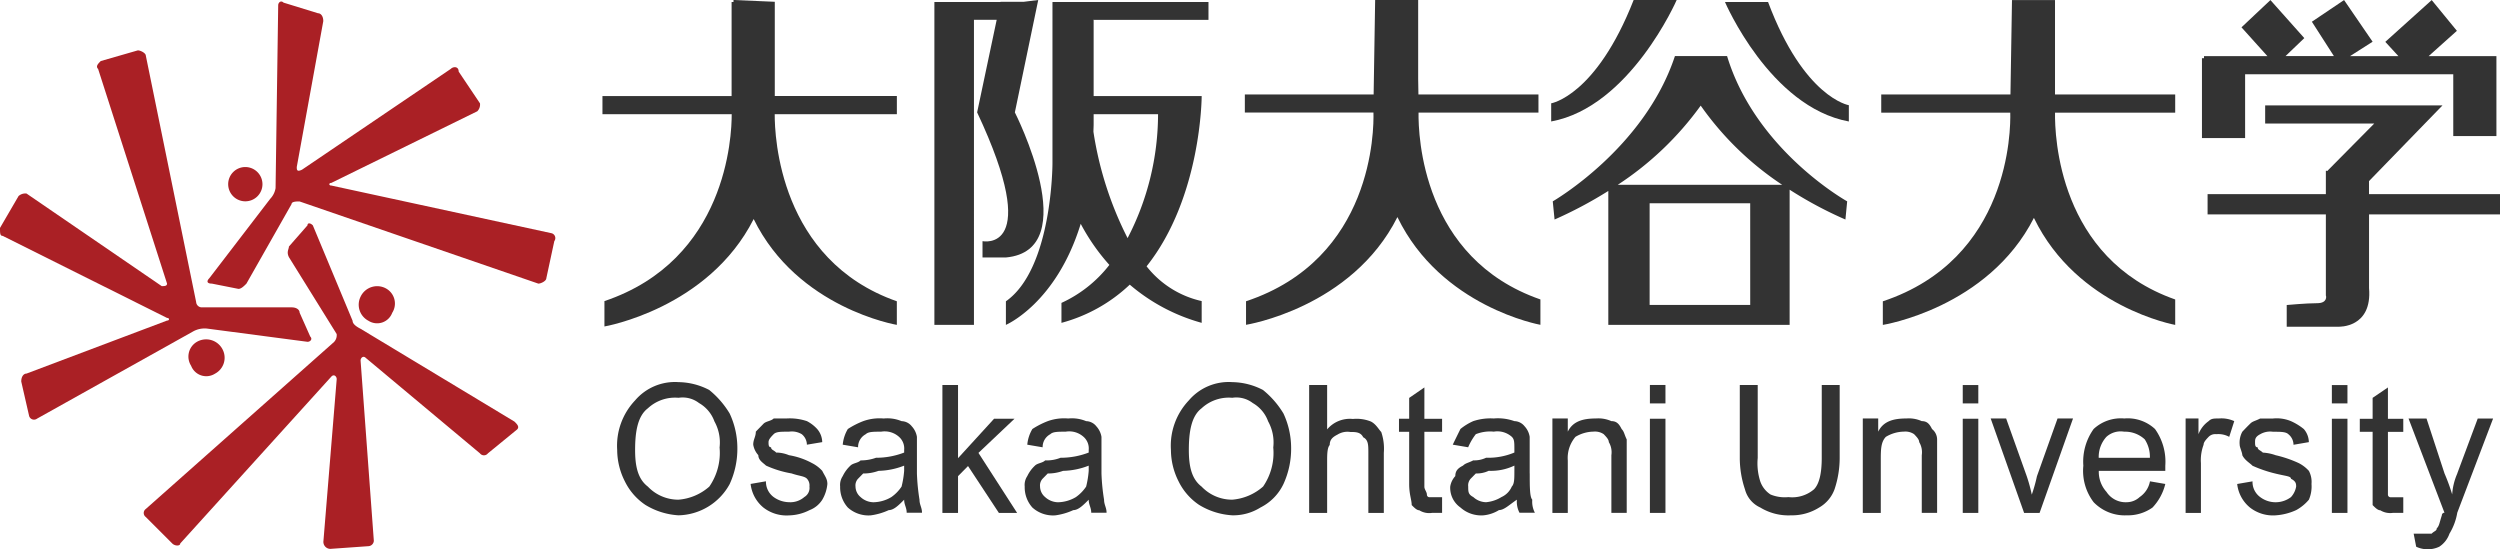
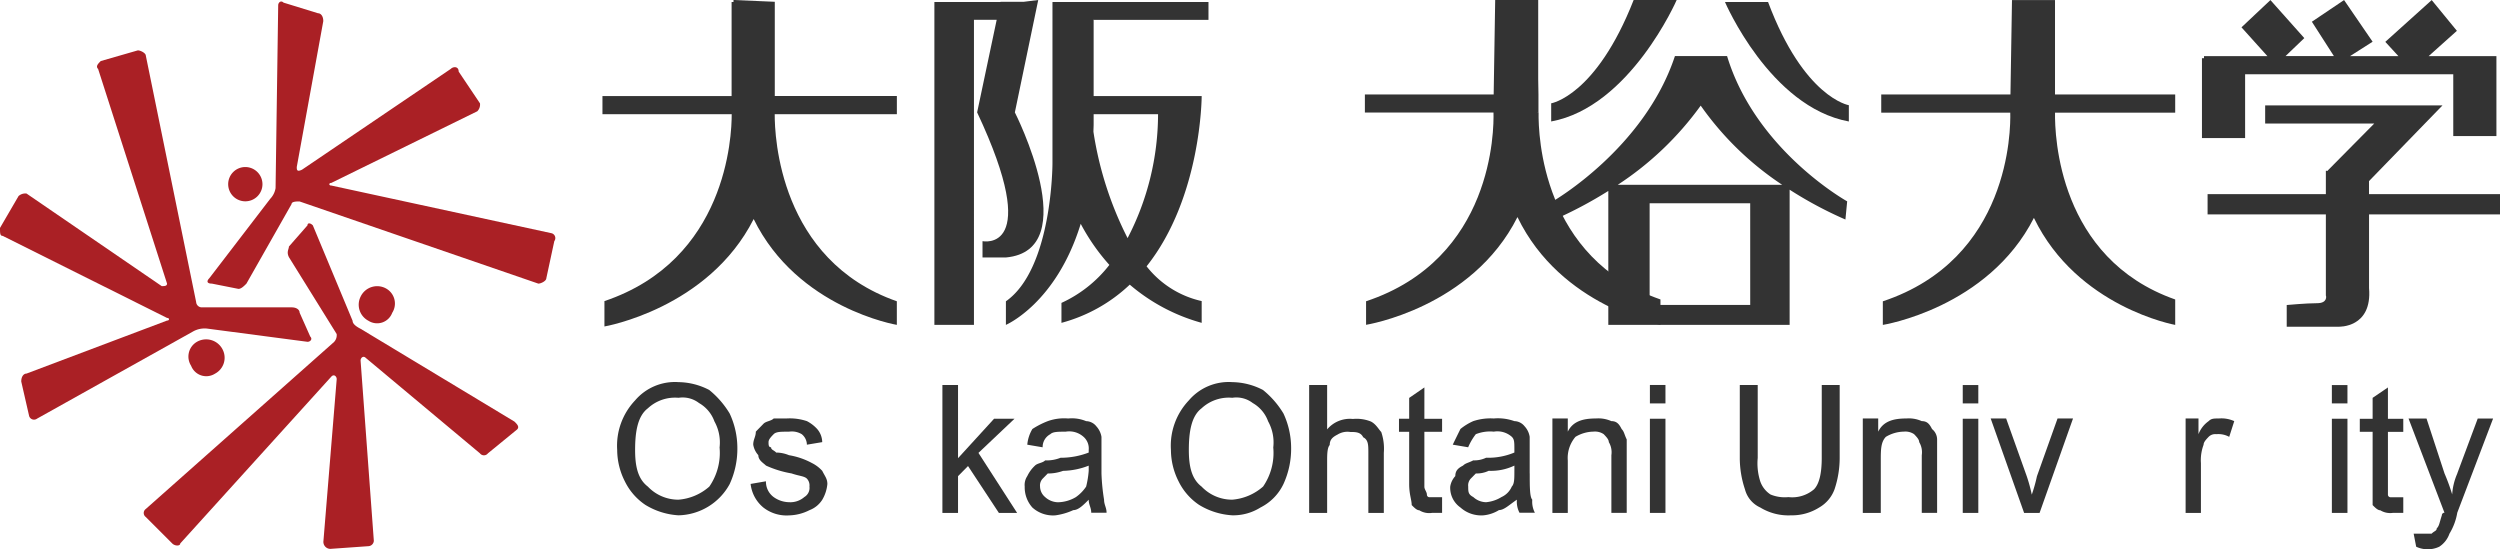
<svg xmlns="http://www.w3.org/2000/svg" id="img_logo" width="263.999" height="57.999" viewBox="0 0 263.999 57.999">
  <g id="グループ_13771" data-name="グループ 13771">
    <path id="パス_63980" data-name="パス 63980" d="M25.9,17.639a1.81,1.81,0,1,0,1.816,1.812A1.817,1.817,0,0,0,25.9,17.639Z" fill="#aa2025" fill-rule="evenodd" />
    <path id="パス_63981" data-name="パス 63981" d="M34.985,19.594c-.278,0-.278-.278,0-.278L50.4,11.752a1,1,0,0,0,.287-.836L48.435,7.56c0-.562-.556-.562-.84-.28L31.9,17.914c-.562.279-.562,0-.562-.28l2.8-15.4c0-.557-.276-.835-.558-.835L29.941.277c-.281-.279-.564,0-.564.28L29.1,19.868a2.128,2.128,0,0,1-.564,1.126L22.1,29.385c-.284.285-.284.565.28.565l2.8.556c.281,0,.565-.274.843-.556l4.766-8.4c0-.279.557-.279.841-.279L56.848,29.95c.28,0,.843-.28.843-.565l.843-3.92a.532.532,0,0,0-.278-.833L34.988,19.593Z" fill="#aa2025" fill-rule="evenodd" />
    <path id="パス_63982" data-name="パス 63982" d="M20.735,36.132a1.952,1.952,0,0,1,2.8.829,1.9,1.9,0,0,1-.833,2.5,1.714,1.714,0,0,1-2.519-.833A1.8,1.8,0,0,1,20.735,36.132Z" fill="#aa2025" fill-rule="evenodd" />
    <path id="パス_63983" data-name="パス 63983" d="M17.64,29.943c0,.272-.278.272-.562.272L2.8,20.437a1.069,1.069,0,0,0-.841.267L0,24.069c0,.557,0,.839.282.839l17.356,8.665c.281,0,.281.28,0,.28L2.8,39.45c-.28,0-.556.28-.556.841l.832,3.638a.538.538,0,0,0,.843.275l16.518-9.229a2.517,2.517,0,0,1,1.4-.28l10.638,1.4c.286,0,.564-.275.286-.557l-1.121-2.519c0-.281-.286-.562-.841-.562H21.278a.6.6,0,0,1-.564-.557L15.4,5.883c0-.28-.561-.564-.843-.564L10.642,6.447c-.28.275-.565.553-.28.837l7.276,22.659Z" fill="#aa2025" fill-rule="evenodd" />
    <path id="パス_63984" data-name="パス 63984" d="M38.9,33.868a1.909,1.909,0,0,1-.835-2.51,1.935,1.935,0,0,1,2.792-.841,1.817,1.817,0,0,1,.561,2.515A1.7,1.7,0,0,1,38.9,33.868Z" fill="#aa2025" fill-rule="evenodd" />
    <path id="パス_63985" data-name="パス 63985" d="M35,39.757c.278-.285.556,0,.556.278l-1.4,17.077a.742.742,0,0,0,.842.841l3.923-.278a.606.606,0,0,0,.556-.564l-1.4-19.039c0-.272.275-.557.556-.272l12.05,10.073a.529.529,0,0,0,.841,0l3.081-2.52c.277-.28,0-.561-.278-.833l-16.249-9.8c-.564-.285-.843-.565-.843-.843l-4.2-10.08c-.278-.279-.564-.279-.564,0l-1.962,2.237c0,.28-.276.562,0,1.12l5.043,8.118a1.039,1.039,0,0,1-.277.841L15.39,53.753a.519.519,0,0,0,0,.837l2.8,2.8c.285.287.843.287.843,0L35,39.757Z" fill="#aa2025" fill-rule="evenodd" />
  </g>
  <path id="パス_63986" data-name="パス 63986" d="M63.828,31.794v2.681s10.959-1.869,15.76-11.344C84.2,32.551,94.706,34.306,94.706,34.306V31.815C82.3,27.463,81.8,14.4,81.809,12.06h12.9V10.141H81.817V.188L77.457,0V.212h-.2v9.931H63.619v1.919H77.268c.007,2.332-.536,15.387-13.439,19.734" fill="#333" fill-rule="evenodd" />
  <path id="パス_63987" data-name="パス 63987" d="M102.85,2.093h2.4c-.334,1.579-.943,4.461-2.065,9.774,7.023,14.942.568,13.6.568,13.6v1.722h2.468c8.352-.761.948-15.32.948-15.32L109.637,0l-1.518.188h-2.468l0,.025H98.671V34.306h4.178Z" fill="#333" fill-rule="evenodd" />
-   <path id="パス_63988" data-name="パス 63988" d="M149.8,11.889h12.661V9.976H149.785c-.007-.409-.016-.939-.027-1.6V0h-4.543c-.089,5.542-.136,8.442-.16,9.975h-13.6v1.912h13.581c.051,1.778-.006,15.455-13.456,19.927V34.3s11.153-1.769,15.987-11.376c4.594,9.5,15.1,11.376,15.1,11.376V31.621c-12.5-4.336-12.905-17.322-12.869-19.734" fill="#333" fill-rule="evenodd" />
+   <path id="パス_63988" data-name="パス 63988" d="M149.8,11.889h12.661V9.976c-.007-.409-.016-.939-.027-1.6V0h-4.543c-.089,5.542-.136,8.442-.16,9.975h-13.6v1.912h13.581c.051,1.778-.006,15.455-13.456,19.927V34.3s11.153-1.769,15.987-11.376c4.594,9.5,15.1,11.376,15.1,11.376V31.621c-12.5-4.336-12.905-17.322-12.869-19.734" fill="#333" fill-rule="evenodd" />
  <path id="パス_63989" data-name="パス 63989" d="M106.223,31.816v2.491s5.321-2.264,7.9-10.675a21.629,21.629,0,0,0,3.026,4.343,13.529,13.529,0,0,1-5.06,4.011v2.107a16.768,16.768,0,0,0,7.214-4.035,19.711,19.711,0,0,0,7.594,4.035v-2.3a10.219,10.219,0,0,1-5.818-3.67c5.809-7.3,5.818-17.976,5.818-17.976H115.488V2.127l-.073-.032h12.2V.213H111.16V.221l-.02-.008V17.257s0,11.114-4.916,14.559M122.29,12.061a28.472,28.472,0,0,1-3.217,13.084,36.934,36.934,0,0,1-3.606-11.224c0-.3.023-.572.021-.878V12.06h6.8Z" fill="#333" fill-rule="evenodd" />
  <path id="パス_63990" data-name="パス 63990" d="M217.008.008h-4.543c-.091,5.542-.136,8.44-.162,9.969H198.658V11.9h13.625c.05,1.809-.034,15.447-13.457,19.919v2.491s11.1-1.761,15.954-11.3c4.57,9.437,14.921,11.3,14.921,11.3V31.625c-12.33-4.339-12.728-17.294-12.691-19.726H229.7V9.977H217.008Z" fill="#333" fill-rule="evenodd" />
  <path id="パス_63991" data-name="パス 63991" d="M177.057,0h-4.545c-3.973,10.141-8.708,10.91-8.708,10.91v1.916C172.134,11.3,177.057,0,177.057,0Z" fill="#333" fill-rule="evenodd" />
  <path id="パス_63992" data-name="パス 63992" d="M182.379,5.923h-5.508c-3.227,9.779-12.9,15.339-12.9,15.339l.19,1.92a44.2,44.2,0,0,0,5.676-3.018V34.306h19.147V20.032a41.535,41.535,0,0,0,5.892,3.15l.185-1.92S185.407,15.9,182.379,5.923ZM184.822,32.2H174.2V21.463h10.62ZM170.84,19.512a33.171,33.171,0,0,0,8.754-8.359,32.246,32.246,0,0,0,8.6,8.359Z" fill="#333" fill-rule="evenodd" />
  <path id="パス_63993" data-name="パス 63993" d="M186.707.213h-4.55s4.74,11.087,13.08,12.616V11.11S190.5,10.342,186.707.213Z" fill="#333" fill-rule="evenodd" />
  <path id="パス_63994" data-name="パス 63994" d="M250.167,20.5V19.123l7.76-7.994H239.2v1.915h11.521L245.815,18l.022.033h-.227V20.5H233.12v2.139h12.49v8.6h.019v.011s.186.768-.953.768-3.2.192-3.2.192V34.5h5.47s3.584.172,3.224-4.082V22.639H264V20.5Z" fill="#333" fill-rule="evenodd" />
  <path id="パス_63995" data-name="パス 63995" d="M237.083,7.845h21.981v6.521h4.557V5.926h-7.157l2.983-2.671L256.787.008l-4.9,4.412,1.384,1.506h-5.11l2.386-1.52-3.014-4.4-3.4,2.289,2.328,3.629h-5.112l1.985-1.9L239.755.008,236.7,2.885l2.736,3.041h-6.694v.217h-.216V14.58h4.557Z" fill="#333" fill-rule="evenodd" />
  <path id="パス_63996" data-name="パス 63996" d="M74.9,41.184a7.179,7.179,0,0,0-3.246-.831,5.527,5.527,0,0,0-4.587,1.928,6.957,6.957,0,0,0-1.892,5.242,7.366,7.366,0,0,0,.811,3.311,6.356,6.356,0,0,0,2.157,2.477,7.543,7.543,0,0,0,3.511,1.106,6.311,6.311,0,0,0,5.4-3.3,8.924,8.924,0,0,0,.811-3.861,8.607,8.607,0,0,0-.811-3.586A9.455,9.455,0,0,0,74.9,41.186m0,10.2a5.574,5.574,0,0,1-3.246,1.38,4.425,4.425,0,0,1-3.238-1.38c-1.083-.823-1.349-2.206-1.349-3.865,0-1.928.266-3.583,1.349-4.406a4.214,4.214,0,0,1,3.238-1.109,2.846,2.846,0,0,1,2.165.557A3.647,3.647,0,0,1,75.443,44.5a4.572,4.572,0,0,1,.544,2.754A6.268,6.268,0,0,1,74.9,51.39Z" fill="#333" fill-rule="evenodd" />
  <path id="パス_63997" data-name="パス 63997" d="M85.745,48.9a7.755,7.755,0,0,0-2.43-.832,3.521,3.521,0,0,0-1.348-.277c-.271-.28-.54-.28-.54-.557-.27,0-.27-.275-.27-.545,0-.289.27-.56.538-.837s.809-.267,1.619-.267a2.05,2.05,0,0,1,1.355.267,1.451,1.451,0,0,1,.538,1.107l1.62-.27A2.169,2.169,0,0,0,86.29,45.3a3.875,3.875,0,0,0-1.082-.829,5.726,5.726,0,0,0-2.159-.281H81.7c-.269.281-.811.281-1.077.56s-.544.55-.809.833c0,.545-.273.816-.273,1.374a2.156,2.156,0,0,0,.538,1.108c0,.55.544.832.809,1.1a10.9,10.9,0,0,0,2.7.829c.81.278,1.348.278,1.619.55a1.041,1.041,0,0,1,.271.833,1.117,1.117,0,0,1-.542,1.11,2.253,2.253,0,0,1-1.622.545,2.856,2.856,0,0,1-1.619-.545,2.009,2.009,0,0,1-.811-1.663l-1.619.278A3.757,3.757,0,0,0,80.619,53.6a3.974,3.974,0,0,0,2.7.825,5,5,0,0,0,2.164-.553,2.751,2.751,0,0,0,1.349-1.1,3.991,3.991,0,0,0,.538-1.661c0-.558-.267-.831-.538-1.386a3.721,3.721,0,0,0-1.083-.823" fill="#333" fill-rule="evenodd" />
-   <path id="パス_63998" data-name="パス 63998" d="M96.827,50v-3.87a2.148,2.148,0,0,0-.538-1.106,1.414,1.414,0,0,0-1.083-.55,3.883,3.883,0,0,0-1.892-.281,5.1,5.1,0,0,0-2.163.281,8.754,8.754,0,0,0-1.62.829,3.922,3.922,0,0,0-.538,1.656l1.62.275a1.529,1.529,0,0,1,.81-1.382c.272-.267.811-.267,1.62-.267a2.265,2.265,0,0,1,1.892.545,1.638,1.638,0,0,1,.544,1.38v.28a8.221,8.221,0,0,1-2.974.55,4.665,4.665,0,0,1-1.626.277c-.266.28-.81.28-1.074.553a3.664,3.664,0,0,0-.812,1.107,1.671,1.671,0,0,0-.274,1.106,3.2,3.2,0,0,0,.812,2.213,3.257,3.257,0,0,0,2.43.825,6.688,6.688,0,0,0,1.893-.553c.544,0,1.081-.556,1.624-1.1,0,.544.267.825.267,1.377h1.618c0-.55-.264-.833-.264-1.377A21.848,21.848,0,0,1,96.827,50Zm-1.349-.278a9.925,9.925,0,0,1-.272,1.661,4.129,4.129,0,0,1-1.082,1.11,3.827,3.827,0,0,1-1.89.545,2.054,2.054,0,0,1-1.355-.545,1.471,1.471,0,0,1-.538-1.11,1.039,1.039,0,0,1,.272-.833l.538-.55a4.619,4.619,0,0,0,1.619-.278,7.857,7.857,0,0,0,2.708-.55Z" fill="#333" fill-rule="evenodd" />
  <path id="パス_63999" data-name="パス 63999" d="M107.133,44.218h-2.158l-3.807,4.167V40.653H99.517v13.51h1.651V50.282l1.055-1.068,3.258,4.949h1.925l-4.082-6.338Z" fill="#333" fill-rule="evenodd" />
  <path id="パス_64000" data-name="パス 64000" d="M116.315,50v-3.87a2.16,2.16,0,0,0-.537-1.106,1.412,1.412,0,0,0-1.082-.55,3.884,3.884,0,0,0-1.893-.281,5.1,5.1,0,0,0-2.163.281,8.729,8.729,0,0,0-1.62.829,3.9,3.9,0,0,0-.539,1.656l1.621.275a1.529,1.529,0,0,1,.809-1.382c.273-.267.81-.267,1.621-.267a2.263,2.263,0,0,1,1.891.545,1.633,1.633,0,0,1,.544,1.38v.28a8.212,8.212,0,0,1-2.972.55,3.952,3.952,0,0,1-1.627.277c-.266.28-.81.28-1.076.553a3.675,3.675,0,0,0-.811,1.107,1.68,1.68,0,0,0-.272,1.106,3.191,3.191,0,0,0,.811,2.213,3.257,3.257,0,0,0,2.43.825,6.65,6.65,0,0,0,1.891-.553c.544,0,1.082-.556,1.626-1.1,0,.544.267.825.267,1.377h1.619c0-.55-.264-.833-.264-1.377A21.633,21.633,0,0,1,116.315,50Zm-1.348-.278a9.975,9.975,0,0,1-.271,1.661,4.186,4.186,0,0,1-1.083,1.11,3.826,3.826,0,0,1-1.892.545,2.052,2.052,0,0,1-1.353-.545,1.471,1.471,0,0,1-.539-1.11,1.038,1.038,0,0,1,.273-.833l.538-.55a4.618,4.618,0,0,0,1.619-.278,7.849,7.849,0,0,0,2.708-.55Z" fill="#333" fill-rule="evenodd" />
  <path id="パス_64001" data-name="パス 64001" d="M133.375,41.184a7.193,7.193,0,0,0-3.247-.831,5.526,5.526,0,0,0-4.587,1.928,6.954,6.954,0,0,0-1.891,5.242,7.378,7.378,0,0,0,.809,3.311,6.356,6.356,0,0,0,2.158,2.477,7.557,7.557,0,0,0,3.511,1.106,5.394,5.394,0,0,0,2.975-.824,5.339,5.339,0,0,0,2.43-2.48,8.927,8.927,0,0,0,.809-3.861,8.609,8.609,0,0,0-.809-3.586,9.438,9.438,0,0,0-2.158-2.481m0,10.2a5.585,5.585,0,0,1-3.247,1.38,4.434,4.434,0,0,1-3.239-1.38c-1.083-.823-1.348-2.206-1.348-3.865,0-1.928.265-3.583,1.348-4.406a4.221,4.221,0,0,1,3.239-1.109,2.835,2.835,0,0,1,2.163.557,3.642,3.642,0,0,1,1.621,1.931,4.57,4.57,0,0,1,.544,2.754A6.266,6.266,0,0,1,133.375,51.39Z" fill="#333" fill-rule="evenodd" />
  <path id="パス_64002" data-name="パス 64002" d="M144.772,44.515a4.032,4.032,0,0,0-1.906-.272,3.135,3.135,0,0,0-2.721,1.1V40.653h-1.9v13.51h1.9V48.649c0-.545,0-1.377.274-1.652,0-.548.269-.823.814-1.1a1.992,1.992,0,0,1,1.362-.28c.546,0,1.088,0,1.358.558.545.275.545.823.545,1.643v6.346h1.633V47.818a5.452,5.452,0,0,0-.272-2.2C145.587,45.342,145.316,44.795,144.772,44.515Z" fill="#333" fill-rule="evenodd" />
  <path id="パス_64003" data-name="パス 64003" d="M150.416,40.913l-1.608,1.107v2.2h-1.076V45.6h1.076v5.526c0,1.1.266,1.652.266,2.208.273.278.538.55.8.55a1.967,1.967,0,0,0,1.341.277h1.069V52.506h-1.333a.268.268,0,0,1-.271-.275c0-.275-.267-.55-.267-.825V45.6h1.871V44.224h-1.871Z" fill="#333" fill-rule="evenodd" />
  <path id="パス_64004" data-name="パス 64004" d="M161.534,50v-3.87A2.106,2.106,0,0,0,161,45.021a1.416,1.416,0,0,0-1.083-.55,5.141,5.141,0,0,0-2.171-.281,5.8,5.8,0,0,0-2.171.281,5.95,5.95,0,0,0-1.353.829c-.272.549-.544,1.1-.811,1.656l1.627.275a6.1,6.1,0,0,1,.808-1.382,4.08,4.08,0,0,1,1.9-.267,2.284,2.284,0,0,1,1.9.545c.272.271.272.56.272,1.38v.28a7.146,7.146,0,0,1-2.987.55,2.88,2.88,0,0,1-1.353.277c-.537.28-.81.28-1.082.553-.544.278-.815.55-.815,1.107a2.125,2.125,0,0,0-.538,1.106,2.537,2.537,0,0,0,1.082,2.213,3.282,3.282,0,0,0,2.44.825,3.8,3.8,0,0,0,1.627-.553c.54,0,1.084-.556,1.892-1.1a2.522,2.522,0,0,0,.272,1.377h1.626a2.5,2.5,0,0,1-.274-1.377c-.269-.276-.269-1.386-.269-2.77m-1.621-.278c0,.829,0,1.386-.272,1.661a2.147,2.147,0,0,1-1.088,1.11,3.744,3.744,0,0,1-1.625.545,2.048,2.048,0,0,1-1.354-.545c-.537-.275-.537-.56-.537-1.11a1.055,1.055,0,0,1,.266-.833s.271-.272.542-.55a2.875,2.875,0,0,0,1.355-.278,5.749,5.749,0,0,0,2.714-.55v.55Z" fill="#333" fill-rule="evenodd" />
  <path id="パス_64005" data-name="パス 64005" d="M170.158,44.471a3.33,3.33,0,0,0-1.625-.281c-1.349,0-2.43.281-2.975,1.393V44.19h-1.625v9.973h1.625V48.63a3.442,3.442,0,0,1,.811-2.5,3.794,3.794,0,0,1,1.9-.55,1.643,1.643,0,0,1,1.082.268c.267.283.538.556.538.836a2.1,2.1,0,0,1,.272,1.384v6.094h1.62V46.406c-.266-.556-.266-.823-.537-1.1C170.969,44.75,170.7,44.471,170.158,44.471Z" fill="#333" fill-rule="evenodd" />
  <path id="パス_64006" data-name="パス 64006" d="M175.872,44.218h-1.643v9.945h1.643Z" fill="#333" />
  <path id="パス_64007" data-name="パス 64007" d="M175.872,40.653h-1.643V42.6h1.643Z" fill="#333" />
  <path id="パス_64008" data-name="パス 64008" d="M192.375,48.364q0,2.474-.815,3.305a3.535,3.535,0,0,1-2.7.825,3.939,3.939,0,0,1-1.892-.275,2.707,2.707,0,0,1-1.082-1.377,6.2,6.2,0,0,1-.272-2.479V40.653h-1.893v7.711a10.4,10.4,0,0,0,.545,3.305,2.9,2.9,0,0,0,1.62,1.924,5.688,5.688,0,0,0,3.246.825,5.372,5.372,0,0,0,2.973-.825,3.662,3.662,0,0,0,1.621-1.924,10.445,10.445,0,0,0,.543-3.305V40.653h-1.892Z" fill="#333" fill-rule="evenodd" />
  <path id="パス_64009" data-name="パス 64009" d="M202.936,44.471a3.326,3.326,0,0,0-1.624-.281c-1.349,0-2.429.281-2.974,1.393V44.19H196.71v9.973h1.9V48.63c0-1.117,0-1.943.537-2.5a3.794,3.794,0,0,1,1.9-.55,1.642,1.642,0,0,1,1.081.268c.267.283.537.556.537.836a2.091,2.091,0,0,1,.273,1.384v6.094h1.62V46.406a1.417,1.417,0,0,0-.537-1.1c-.272-.557-.545-.835-1.083-.835" fill="#333" fill-rule="evenodd" />
  <path id="パス_64010" data-name="パス 64010" d="M208.909,44.218h-1.644v9.945h1.644Z" fill="#333" />
  <path id="パス_64011" data-name="パス 64011" d="M208.909,40.661h-1.644V42.6h1.644Z" fill="#333" />
  <path id="パス_64012" data-name="パス 64012" d="M215.1,50.291a16.2,16.2,0,0,1-.544,1.94,16.728,16.728,0,0,0-.531-1.94l-2.178-6.1h-1.632l3.53,9.972h1.634l3.531-9.972h-1.634Z" fill="#333" fill-rule="evenodd" />
-   <path id="パス_64013" data-name="パス 64013" d="M224.324,44.19a4.218,4.218,0,0,0-3.238,1.114A5.919,5.919,0,0,0,220,49.179a5.456,5.456,0,0,0,1.089,3.855,4.583,4.583,0,0,0,3.505,1.385,4.508,4.508,0,0,0,2.708-.82,5.51,5.51,0,0,0,1.353-2.493l-1.619-.278a2.572,2.572,0,0,1-1.089,1.661,2.022,2.022,0,0,1-1.353.545,2.409,2.409,0,0,1-2.152-1.094,3.163,3.163,0,0,1-.81-2.216h7.023v-.546a5.93,5.93,0,0,0-1.087-3.874A4.227,4.227,0,0,0,224.324,44.19Zm-2.7,4.155a3.151,3.151,0,0,1,.81-2.213,2.244,2.244,0,0,1,1.885-.545,3.046,3.046,0,0,1,2.165.809,3.372,3.372,0,0,1,.544,1.949Z" fill="#333" fill-rule="evenodd" />
  <path id="パス_64014" data-name="パス 64014" d="M233.233,44.471a3,3,0,0,0-1.074,1.379V44.19H230.8v9.973h1.617V48.91a4.629,4.629,0,0,1,.282-1.946c0-.278.266-.553.529-.832a.988.988,0,0,1,.823-.283,2.368,2.368,0,0,1,1.353.283l.532-1.661a3.285,3.285,0,0,0-1.618-.281C233.78,44.19,233.511,44.19,233.233,44.471Z" fill="#333" fill-rule="evenodd" />
-   <path id="パス_64015" data-name="パス 64015" d="M242.739,48.9a12.493,12.493,0,0,0-2.441-.832,4.663,4.663,0,0,0-1.342-.272c-.281-.279-.545-.279-.545-.561-.278,0-.278-.267-.278-.545s0-.553.544-.837a2.106,2.106,0,0,1,1.353-.26c.811,0,1.354,0,1.62.26a1.436,1.436,0,0,1,.543,1.115l1.621-.278a2.168,2.168,0,0,0-.531-1.382,6.1,6.1,0,0,0-1.355-.833,3.907,3.907,0,0,0-1.9-.281h-1.353c-.544.281-.81.281-1.074.565-.278.267-.545.549-.814.833a2.427,2.427,0,0,0-.278,1.377c0,.267.278.827.278,1.1.269.55.814.832,1.078,1.115a13.64,13.64,0,0,0,2.431.827c1.086.268,1.631.268,1.631.546.545.274.545.552.545.836a2.219,2.219,0,0,1-.545,1.1,2.7,2.7,0,0,1-3.252,0,1.981,1.981,0,0,1-.81-1.663l-1.619.278A3.745,3.745,0,0,0,237.6,53.6a3.949,3.949,0,0,0,2.7.82,6.181,6.181,0,0,0,2.176-.553,4.714,4.714,0,0,0,1.342-1.1,3.538,3.538,0,0,0,.276-1.661,2.491,2.491,0,0,0-.276-1.381A3.7,3.7,0,0,0,242.739,48.9Z" fill="#333" fill-rule="evenodd" />
  <path id="パス_64016" data-name="パス 64016" d="M247.89,40.661h-1.646V42.6h1.646Z" fill="#333" />
  <path id="パス_64017" data-name="パス 64017" d="M247.89,44.218h-1.646v9.945h1.646Z" fill="#333" />
  <path id="パス_64018" data-name="パス 64018" d="M252.166,40.913l-1.618,1.1v2.21h-1.355v1.378h1.355v7.735c.264.271.544.55.809.55a2.017,2.017,0,0,0,1.354.271h1.075V52.51h-1.341a.275.275,0,0,1-.281-.28V45.606h1.621V44.228h-1.621V40.914Z" fill="#333" fill-rule="evenodd" />
  <path id="パス_64019" data-name="パス 64019" d="M259.494,49.994a6.522,6.522,0,0,0-.545,2.216,20.661,20.661,0,0,0-.81-2.216l-1.9-5.8h-1.9l3.795,9.947a.276.276,0,0,0-.277.283c-.266.817-.266,1.1-.543,1.38,0,.27-.268.27-.533.55h-1.9l.266,1.378a2.853,2.853,0,0,0,2.441,0,2.71,2.71,0,0,0,1.075-1.378,6.189,6.189,0,0,0,.824-2.213l3.784-9.947h-1.622l-2.162,5.8Z" fill="#333" fill-rule="evenodd" />
</svg>